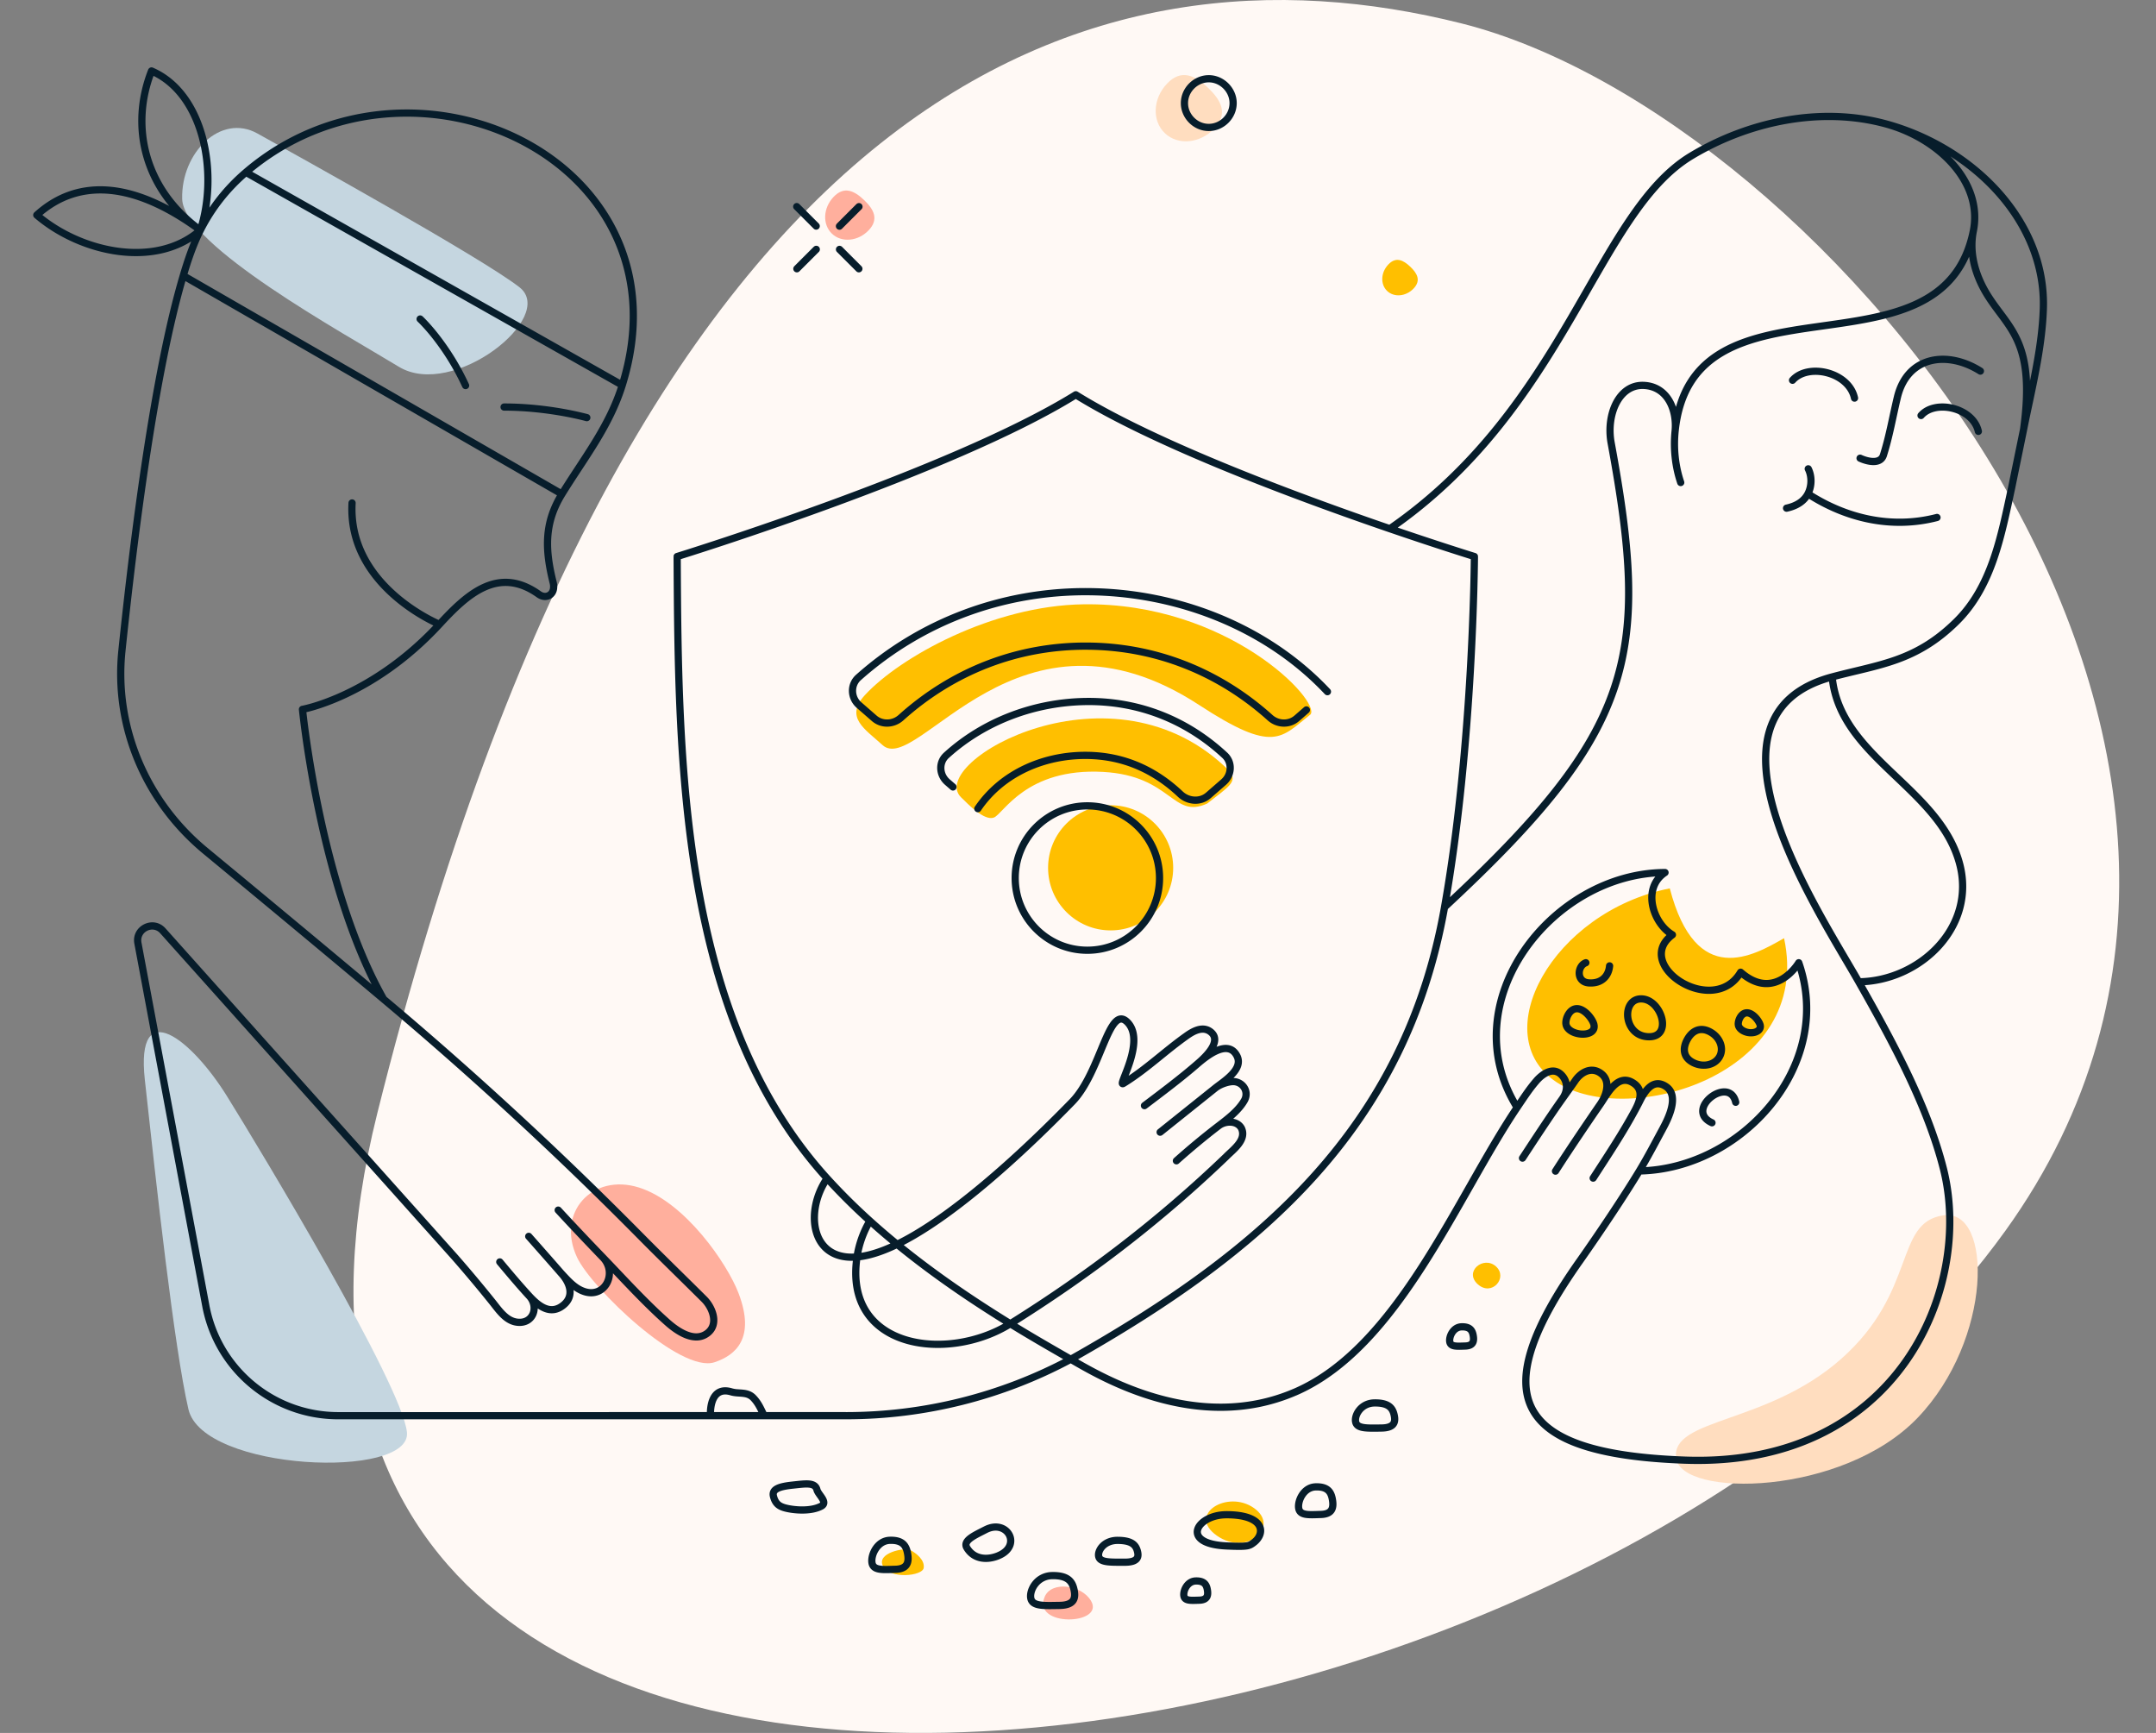
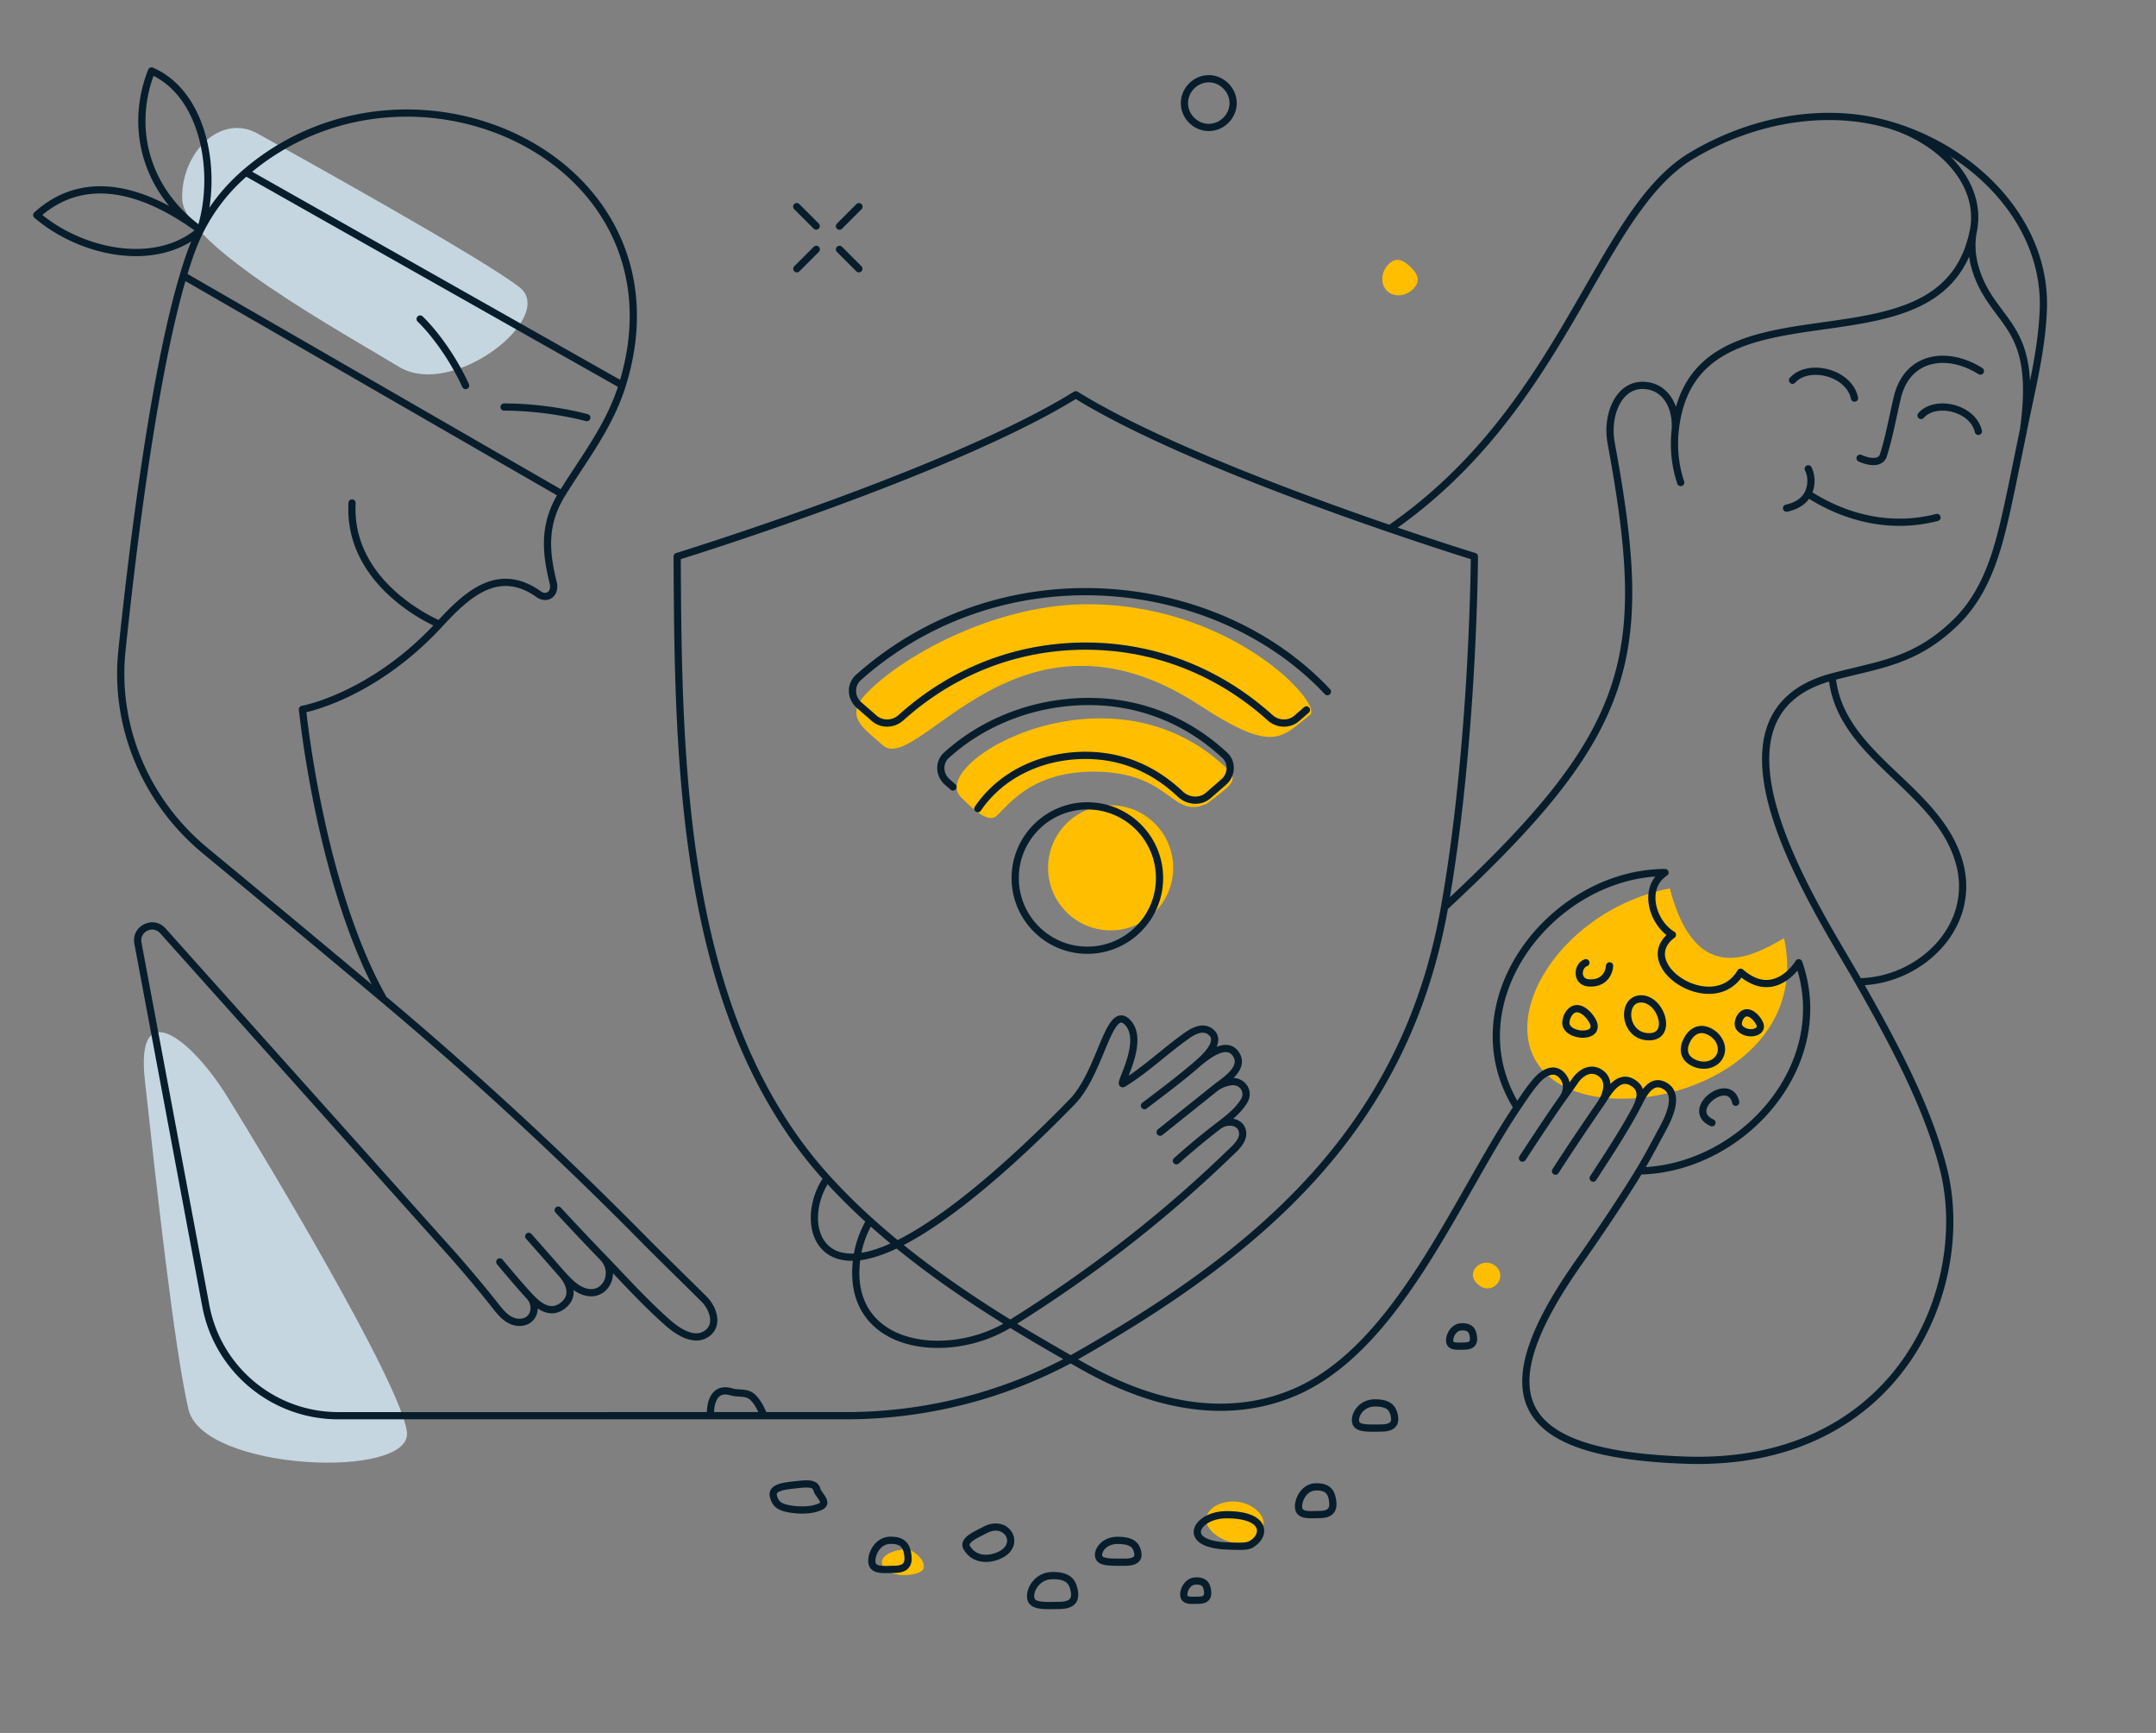
<svg xmlns="http://www.w3.org/2000/svg" width="448" height="360" fill="none">
  <rect width="100%" height="100%" fill="#808080" stroke="none" />
-   <path d="M416.699 255.689C489.038 155.266 379.362 23.867 303.67 4.859c-75.691-19.008-171.226 10.1-225.274 226.428-46.572 186.41 248.876 148.545 338.303 24.402z" fill="#FFF9F5" />
-   <path d="M217.084 331.697c1.399-3.299 7.653-2.519 9.634.89 2.91 5.009-12.345 5.505-9.634-.89zM119.9 261.19c-4.376-9.369 3.231-17.506 12.846-14.503 9.616 3.003 18.4 15.877 20.718 21.962 3.589 9.417-.661 12.894-4.971 14.339-7.095 2.379-25.591-15.371-28.593-21.798zm60.6-213.35c2.198-2.308 1.054-4.373-.957-6.29-2.012-1.915-4.13-2.958-6.328-.65-2.199 2.308-2.35 5.733-.338 7.649 2.012 1.916 5.425 1.599 7.623-.71z" fill="#FFAF9D" />
  <path d="M272.305 148.425c-6.149 4.817-7.514 8.238-23.088-1.941-37.655-24.611-58.598 14.904-65.834 8.294-3.662-3.345-7.941-5.747-3.643-10.401 7.255-7.857 26.471-18.567 45.387-18.839 30.123-.433 49.445 20.199 47.178 22.887z" fill="#FFBF00" />
-   <path d="M255.495 160.204c-24.184-24.241-63.149-1.78-55.793 5.431 1.578 1.547 4.823 4.913 6.798 4.209 1.976-.703 6.645-10.384 22.746-9.487 14.299.797 14.374 9.907 21.615 6.558 4.454-3.49 6.366-4.492 4.634-6.711z" fill="#FFBF00" />
+   <path d="M255.495 160.204c-24.184-24.241-63.149-1.78-55.793 5.431 1.578 1.547 4.823 4.913 6.798 4.209 1.976-.703 6.645-10.384 22.746-9.487 14.299.797 14.374 9.907 21.615 6.558 4.454-3.49 6.366-4.492 4.634-6.711" fill="#FFBF00" />
  <path d="M243.779 180.283c0 7.178-5.819 12.997-12.997 12.997-7.179 0-12.998-5.819-12.998-12.997 0-7.179 5.819-12.998 12.998-12.998 7.178 0 12.997 5.819 12.997 12.998zm126.935 14.618c-6.36 3.626-18.265 10.611-23.749-10.349-24.407 4.867-38.354 30.566-23.504 40.274 14.849 9.709 53.357-1.575 47.253-29.925zM191.937 325.729c.248-1.656-1.52-3.045-2.727-3.696-1.208-.651-7.224.582-5.712 3.342 1.512 2.76 8.192 2.01 8.439.354zM293.734 59.938c1.584-1.663.76-3.15-.689-4.53-1.449-1.38-2.975-2.131-4.558-.469-1.584 1.663-1.693 4.129-.244 5.51 1.45 1.38 3.908 1.15 5.491-.511zm-33.17 253.341c5.506 3.875-1.44 10.146-7.717 5.728-6.276-4.418 2.211-9.604 7.717-5.728zm50.288-50.19c2.567 2.319-.861 6.339-3.787 3.696-2.927-2.642 1.22-6.014 3.787-3.696z" fill="#FFBF00" />
  <path d="M37.855 41.329c.238 9.65 33.709 27.97 44.996 34.848 11.287 6.88 32.95-10.369 25.082-16.51-7.869-6.142-46.846-27.716-54.45-31.942-7.605-4.226-15.867 3.953-15.628 13.604zm-7.76 182.985c2.368 21.652 6.08 55.571 9.059 68.449 2.978 12.878 46.518 14.655 45.404 4.736-1.114-9.919-30.201-58.22-37.429-69.834-7.227-11.615-18.989-21.229-17.034-3.351z" fill="#C5D6E0" />
-   <path d="M252.314 26.714c2.961-3.108 1.42-5.889-1.289-8.47-2.709-2.58-5.561-3.983-8.522-.875-2.96 3.108-3.164 7.72-.454 10.3 2.709 2.58 7.305 2.153 10.265-.955zm146.135 267.84c15.595-16.251 15.684-43.557 5.384-42.082-10.299 1.474-5.384 15.811-21.292 29.858-15.423 13.618-35.312 12.226-34.262 20.546 1.05 8.32 34.574 7.929 50.17-8.322z" fill="#FFDDBF" />
  <path d="M140.707 115.61l-.221-.716a.751.751 0 00-.529.72l.75-.004zm82.833-33.601l.396-.637a.75.75 0 00-.792 0l.396.637zm82.832 33.601l.75.004a.751.751 0 00-.529-.72l-.221.716zm-83.527 167.43a.75.75 0 00-.708-1.323l.708 1.323zm52.432-138.848a.75.75 0 101.093-1.027l-1.093 1.027zm-3.324 3.855a.75.75 0 10-.986-1.131l.986 1.131zm-69.384 19.519a.75.75 0 001.242.842l-1.242-.842zm-5.04-3.518a.75.75 0 10.986-1.131l-.986 1.131zm-85.551-40.577l-.436.61.436-.61zm2.959-2.465l.728-.181-.728.181zm-52.086 26.356l-.132-.738a.75.75 0 00-.615.812l.747-.074zm11.057-42.867a.751.751 0 00-1.498-.085l1.498.085zm47.825-17.015a.75.75 0 00.407-1.444l-.407 1.444zm-16.984-3.67a.75.75 0 000 1.5v-1.5zm-8.687-3.412a.75.75 0 101.361-.63l-1.361.63zm-8.265-14.69a.75.75 0 00-1.017 1.102l1.017-1.103zm-46.164-17.89l.67.338-.67-.338zM31.485 14.744l.297-.688a.75.75 0 00-.995.413l.698.275zm-23.84 29.93l-.504-.556a.75.75 0 00.015 1.125l.489-.569zM110.42 256.333a.75.75 0 00-1.123.994l1.123-.994zm6.192 8.173l-.567.491.016.018.551-.509zm4.73 3.78l-.245.709.245-.709zm-4.809-17.412a.75.75 0 00-1.104 1.015l1.104-1.015zm.531 20.252l-.472-.582h-.001l.473.582zm-12.635-9.455a.75.75 0 10-1.151.962l1.151-.962zm5.554 7.573l.552-.508-.552.508zm-2.514 5.433l.087-.745h-.002l-.085.745zm-5.212-4.27l.584-.471-.584.471zm-7.797-9.297l.563-.495-.004-.005-.56.5zM351.435 32.39l.387.642-.387-.643zm40.431-6.656l-.197.723.197-.723zm-43.335 74.745a.75.75 0 101.421-.481l-1.421.481zm-59.724 9.357l-.243.709.243-.709zm135.784-45.695l.749.025-.749-.025zm-6.586 37.173l.733.159.002-.01-.735-.149zm-11.42 27.76l.528.533-.528-.533zm-25.877 11.55l-.194-.725.194.725zm26.421 38.575l.722-.201v-.001l-.722.202zm-20.906 24.758l-.652.371.652-.371zM410.041 48l-.735-.149.735.149zm3.063 13.499l-.634.401.634-.401zm7.382 27.702l.735.149v-.003l-.735-.146zm-72.414.412l.746.075-.746-.075zm-13.288 2.398l-.738.135.738-.135zm-34.621 96.448l-.739-.131.739.131zM411.111 77.725a.75.75 0 10.801-1.269l-.801 1.269zm-16.85 4.808l-.729-.175.729.175zm-2.899 12.022l.714.228v-.002l-.714-.227zm-4.527-.043a.75.75 0 10-.621 1.365l.621-1.365zm11.79-8.7a.75.75 0 101.129.987l-1.129-.987zm11.729 3.952a.75.75 0 101.46-.342l-1.46.342zm-33.946 7.287a.75.75 0 00-1.339.676l1.339-.676zm-5.331 7.783a.75.75 0 10.318 1.466l-.318-1.466zm4.596-2.257l-.667-.343.667.343zm27.009 5.648a.75.75 0 00-.377-1.452l.377 1.452zm-30.768-29.728a.75.75 0 001.121.997l-1.121-.997zm12.704 4.344a.75.75 0 101.464-.323l-1.464.323zM240.577 234.633a.751.751 0 00.937 1.172l-.937-1.172zm16.402-15.364l-.659.357.003.006.656-.363zm-8.15 1.725l-.487-.571-.007.006.494.565zm4.416 12.865l-.455-.596.455.596zm5.378-5.342l.656.363.011-.02-.667-.343zm-2.501-3.825l.019.75.01-.001-.029-.749zm-3.657 1.393l-.469-.586.469.586zm-5.943-10.877l.433.612.003-.002-.436-.61zm4.766-1.038l.402-.633-.014-.008-.388.641zm-13.928 14.918a.75.75 0 10.904 1.197l-.904-1.197zm20.573 5.248l.673-.332a.708.708 0 00-.026-.047l-.647.379zm-3.127 5.934l.519.541.015-.015-.534-.526zm-10.856.314a.75.75 0 10.998 1.12l-.998-1.12zm-10.508-15.516l.392.639-.392-.639zm.849-12.687l.537-.523-.537.523zm-11.512 16.53l.537.523-.537-.523zm-50.915 15.887l.555-.504-.555.504zm178.174 58.531l-.027.749.027-.749zM328.17 262.08l.613.432-.613-.432zm75.638-19.356l.726-.186-.726.186zm-57.824-61.463l.414.626a.752.752 0 00-.418-1.376l.004.75zm1.533 12.932l.447.603a.75.75 0 00-.063-1.247l-.384.644zm14.171 7.777l.494-.565a.752.752 0 00-1.14.185l.646.38zm12.08-1.973l.708-.247a.75.75 0 00-1.352-.136l.644.383zm-33.125 43.255l-.642-.388.642.388zm-25.395-13.188l.622.419-.622-.419zm40.006-15.746l.342-.667-.342.667zm2.075 5.158l.661.354-.661-.354zm-5.516 1.258l-.343.667.343-.667zm-1.24-4.728l-.661-.355.661.355zm-25.17-3.216l-.738.132.738-.132zm2.317-3.245l.017-.75-.017.75zm3.501 3.377l-.738.132.738-.132zm10.09-5.397l-.064.747.064-.747zm.905 7.831l.064-.747-.064.747zm17.719 13.788a.75.75 0 101.461-.339l-1.461.339zm-4.53 4.771a.75.75 0 10.627-1.362l-.627 1.362zm5.813-20.97l-.739.132.739-.132zm1.813-2.539l-.017.75.017-.75zm2.738 2.642l.739-.132-.739.132zm-1.998 1.499l.016-.75-.016.75zm-28.564-13.832a.75.75 0 00-1.494-.134l1.494.134zm-5.075 3.474l-.055.748.055-.748zm-.341-3.486a.75.75 0 00-.506-1.412l.506 1.412zm9.338 24.126l-.369.653h.001l.368-.653zm-16.542 18.059a.75.75 0 101.263.81l-1.263-.81zm9.956-13.538l-.617-.426.617.426zm-.274-6.614l.366-.654-.366.654zm-4.926 1.715l.616.428-.616-.428zm-11.604 15.719a.75.75 0 101.254.823l-1.254-.823zm29.761-5.666l.659.357-.659-.357zm.708-8.762l-.423.619.001.001.422-.62zm-5.326 2.716l-.664-.348-.006.012.67.336zm-10.463 15.876a.75.75 0 001.26.814l-1.26-.814zm-5.639-20.662l.596-.455-.596.455zm-5.561.907l.568.489-.568-.489zm-50.173 64.634l-.296-.689.296.689zm-84.138 30.772l-.023-.749.023.749zm1.174 6.024l-.023-.75.023.75zm62.37 2.426l-.023-.75.023.75zm.772 3.989l-.023-.75.023.75zm54.474-56.785l-.023-.75.023.75zm.773 3.989l-.023-.75.023.75zm-31.092 29.259l-.023-.75.023.75zm1.109 5.729l-.023-.75.023.75zm-55.838 12.702l-.011-.75.011.75zm1.514 6.194l-.011-.75.011.75zm65.482-42.065l-.006-.75.006.75zm1.371 5.216l-.006-.75.006.75zm-54.773 23.336l.002-.75-.002.75zm1.431 4.539l.002-.75-.002.75zm-63.921-15.062l.726-.185-.726.185zm-6.478 3.816l.184-.727-.184.727zm1.506-4.781l.079.746-.079-.746zm5.846 4.394l.349.664-.349-.664zm-23.73-18.756a.752.752 0 001.497-.107l-1.497.107zm5.052-5.007l-.212.719.212-.719zm6.22 5.345a.75.75 0 101.28-.783l-1.28.783zm49.276 28.702l.285.694-.285-.694zm-6.534-1.64l.64-.392-.64.392zm3.859-3.753l-.347-.664.347.664zm50.071-3.125v.75-.75zm5.597 5.847l.436.61-.436-.61zm-5.597.635l-.033.75.033-.75zM177.946 56.374a.75.75 0 001.061-1.06l-1.061 1.06zm-2.97-5.092a.75.75 0 00-1.061 1.061l1.061-1.06zm-5.899-3.777a.75.75 0 001.061-1.06l-1.061 1.06zm-2.971-5.092a.75.75 0 10-1.06 1.06l1.06-1.06zm-1.06 12.9a.75.75 0 001.06 1.061l-1.06-1.06zm5.092-2.97a.75.75 0 10-1.061-1.06l1.061 1.06zm3.777-5.898a.75.75 0 101.061 1.06l-1.061-1.06zm5.092-2.971a.75.75 0 10-1.061-1.06l1.061 1.06zm72.145-17.001l.004-.75h-.004v.75zm-5.035-5.058l.75.003v-.003h-.75zM51.094 35.797l-.488-.57.487.57zm78.205 44.216l.716.224-.716-.224zm9.433 194.752l-.497.562.497-.562zm7.601-4.856l.529-.532-.529.532zm.765 6.961l.474.581-.474-.581zm-13.96-20.04l-.534.527.534-.527zm92.808-99.907l-.01.75.01-.75zm0-11.196l.005.75-.005-.75zm0-11.5l.005-.75-.005.75zm0-11.315l-.004.75.004-.75zm25.206-106.555l-.003-.75.003.75zm5.081 5.058h-.75.75zm85.312 58.647l.032-.75-.032.75zm-163.156 60.664l.498.56-.498-.56zm.115 5.748l-.493.565.493-.565zm8.709 2.618l.502.557-.502-.557zm82.254.127l-.493-.565.493.565zm-72.82 7.693l.505.555-.505-.555zm.199 5.546l-.493.565.493-.565zm57.633-5.572l.51-.55-.51.55zm-.211 5.576l-.492-.565.492.565zm-225.61 33.459l-.738.138.738-.138zm216.6-30.953l-.515.545.515-.545zm5.819.273l-.493-.566.493.566zm-28.586 117.138l.354.661.014-.008-.368-.653zM140.707 115.61l.222.717.002-.001a.03.03 0 00.008-.002l.032-.01.124-.038.484-.152a654.748 654.748 0 008.69-2.804 756.573 756.573 0 0022.469-7.811c17.492-6.401 38.267-14.824 51.198-22.863l-.792-1.274c-12.785 7.948-33.426 16.326-50.921 22.728a755.458 755.458 0 01-29.238 10.008c-.805.256-1.43.452-1.854.585l-.481.15-.123.038-.03.01-.008.002-.002.001.22.716zm99.484 66.795c0 7.868-6.378 14.245-14.245 14.245v1.5c8.696 0 15.745-7.049 15.745-15.745h-1.5zm-14.245 14.245c-7.867 0-14.245-6.377-14.245-14.245h-1.5c0 8.696 7.049 15.745 15.745 15.745v-1.5zm-14.245-14.245c0-7.867 6.378-14.245 14.245-14.245v-1.5c-8.696 0-15.745 7.05-15.745 15.745h1.5zm14.245-14.245c7.867 0 14.245 6.378 14.245 14.245h1.5c0-8.695-7.049-15.745-15.745-15.745v1.5zm-114.404-44.079c1.006.719 2.253.772 3.171.109.932-.672 1.312-1.918.952-3.365l-1.456.362c.253 1.018-.064 1.564-.374 1.787-.323.234-.862.286-1.421-.113l-.872 1.22zm-31.177 83.113c-6.558-11.579-10.754-26.539-13.311-38.646a236.995 236.995 0 01-2.687-15.171 190.281 190.281 0 01-.59-4.474 116.448 116.448 0 01-.17-1.511l-.008-.078-.001-.019v-.005l-.001-.001-.746.073-.747.075v.001l.001.006.002.021.008.081.034.317c.03.278.076.687.139 1.217.126 1.058.32 2.594.594 4.51a238.58 238.58 0 002.704 15.268c2.567 12.153 6.801 27.293 13.474 39.075l1.305-.739zm10.95-77.504c.282-.695.283-.694.283-.694l-.002-.001a.032.032 0 00-.008-.003l-.037-.016-.15-.065a18.346 18.346 0 01-.586-.268 33.474 33.474 0 01-2.107-1.097c-1.746-.985-4.062-2.476-6.343-4.496-4.567-4.046-8.931-10.151-8.457-18.555l-1.498-.085c-.51 9.035 4.204 15.549 8.96 19.762 2.381 2.109 4.79 3.658 6.6 4.68.907.512 1.667.893 2.203 1.147.267.127.48.222.626.286l.169.073.045.019.013.005.004.002c.001 0 .001.001.284-.694zm30.622-42.932l.203-.722h-.002l-.005-.002a68.3 68.3 0 00-5.141-1.114c-3.153-.555-7.495-1.11-12.243-1.11v1.5c4.637 0 8.888.543 11.983 1.087 1.547.273 2.801.544 3.668.748a45.101 45.101 0 011.251.313l.063.017.016.004.003.001h.001l.203-.722zm-24.514-6.99a52.368 52.368 0 00-6.36-10.397 41.69 41.69 0 00-2.329-2.717 26.23 26.23 0 00-.93-.941l-.005-.004v-.001h-.001l-.51.55-.508.551.002.002.01.009.04.039.167.162c.148.146.367.367.642.66a40.175 40.175 0 012.244 2.619 50.863 50.863 0 016.177 10.098l1.361-.63zM42.347 48.05c1.94-5.967 2.153-13.195.48-19.55-1.67-6.348-5.263-11.947-11.045-14.444l-.595 1.377c5.21 2.25 8.587 7.362 10.19 13.45 1.6 6.08 1.392 13.015-.457 18.703l1.427.464zm-11.56-33.58c-4.672 11.862-1.466 25.35 10.406 33.956l.88-1.215c-11.308-8.196-14.316-20.954-9.89-32.192l-1.396-.55zM7.157 45.242c4.687 4.024 11.021 6.889 17.37 7.721 6.349.832 12.796-.363 17.601-4.582l-.99-1.127c-4.389 3.854-10.358 5.016-16.416 4.222-6.06-.794-12.122-3.538-16.589-7.372l-.977 1.138zm34.921 1.971c-6.727-4.955-13.13-7.829-19.033-8.41-5.932-.584-11.306 1.155-15.904 5.314l1.007 1.112c4.286-3.877 9.242-5.475 14.75-4.933 5.539.545 11.688 3.261 18.29 8.125l.89-1.208zm67.22 210.113c1.607 1.814 5.165 5.843 6.748 7.67l1.134-.982a1282.81 1282.81 0 00-6.759-7.682l-1.123.994zm6.764 7.688c1.455 1.575 2.919 3.249 5.036 3.98l.49-1.417c-1.689-.584-2.891-1.922-4.424-3.581l-1.102 1.018zm5.036 3.98c2.566.886 4.702-.258 5.687-2.117.968-1.829.82-4.331-.978-6.187l-1.078 1.043c1.326 1.369 1.408 3.161.73 4.442-.662 1.25-2.05 2.03-3.871 1.401l-.49 1.418zm-5.036-3.98c.82.887 1.433 1.926 1.595 2.904.152.92-.082 1.827-1.064 2.625l.945 1.164c1.419-1.152 1.835-2.606 1.599-4.034-.227-1.371-1.041-2.668-1.973-3.677l-1.102 1.018zm-6.63 4.737c.838.911.979 2.06.63 2.906-.331.805-1.145 1.433-2.505 1.274l-.174 1.49c1.998.233 3.467-.739 4.066-2.192.582-1.411.301-3.175-.913-4.494l-1.104 1.016zm-1.877 4.18c-.949-.108-1.767-.63-2.546-1.397-.797-.784-1.451-1.711-2.167-2.599l-1.168.941c.636.79 1.404 1.863 2.283 2.728.896.881 2.009 1.656 3.428 1.817l.17-1.49zm-4.713-3.996a285.162 285.162 0 00-7.818-9.321l-1.126.99a285.476 285.476 0 017.776 9.272l1.168-.941zm-32.558 24.91h105.494v-1.5H70.284v1.5zM351.822 33.032c11.736-7.064 26.543-10.2 39.847-6.574l.395-1.448c-13.775-3.754-29.003-.494-41.015 6.737l.773 1.285zm-62.589 77.421c18.486-12.764 29.281-29.279 37.9-44.013 4.321-7.386 8.068-14.277 11.98-20.088 3.907-5.805 7.919-10.438 12.709-13.32l-.773-1.285c-5.07 3.05-9.23 7.898-13.181 13.767-3.946 5.864-7.744 12.843-12.029 20.169-8.593 14.689-19.253 30.965-37.458 43.535l.852 1.235zm102.436-83.996c17.96 4.893 32.759 19.961 32.172 37.659l1.499.05c.618-18.614-14.886-34.146-33.276-39.156l-.395 1.447zm-11.708 114.238c.824 8.639 6.55 14.536 12.395 20.121 5.914 5.652 11.931 10.98 14.05 18.584l1.445-.403c-2.254-8.087-8.653-13.718-14.459-19.266-5.876-5.615-11.173-11.16-11.938-19.178l-1.493.142zm29.345-92.844c-1.084 5.366.872 10.435 3.164 14.05l1.267-.804c-2.185-3.444-3.938-8.112-2.961-12.949l-1.47-.297zm-15.774 34.507c-.986 4.102-1.641 8.05-2.885 11.97l1.429.453c1.264-3.98 1.963-8.113 2.915-12.072l-1.459-.35zm-2.885 11.968c-.104.325-.273.502-.472.612-.219.122-.526.19-.921.187-.8-.007-1.74-.304-2.419-.613l-.621 1.365c.774.353 1.932.739 3.027.748.553.004 1.142-.086 1.663-.376.541-.3.955-.787 1.172-1.466l-1.429-.457zm9.107-7.527c1.21-1.384 3.552-1.823 5.866-1.238 2.296.581 4.24 2.094 4.734 4.203l1.46-.342c-.664-2.84-3.2-4.65-5.827-5.315-2.61-.66-5.636-.269-7.362 1.705l1.129.987zm-24.489 16.407c8.04 5.21 17.725 7.533 27.417 5.019l-.377-1.452c-9.214 2.39-18.471.199-26.224-4.826l-.816 1.259zm-2.23-23.712c1.36-1.53 3.939-1.986 6.453-1.325 2.498.656 4.613 2.333 5.13 4.672l1.464-.323c-.678-3.072-3.381-5.057-6.213-5.8-2.815-.74-6.077-.333-7.955 1.78l1.121.996zM257.639 218.91c-.567-1.046-1.38-1.629-2.338-1.796-.912-.159-1.857.076-2.704.436-1.693.72-3.341 2.094-4.255 2.872l.973 1.142c.93-.792 2.417-2.015 3.869-2.633.724-.309 1.354-.427 1.859-.339.458.079.904.344 1.277 1.033l1.319-.715zm-3.939 15.544c1.842-1.403 4.308-3.269 5.579-5.575l-1.313-.725c-1.089 1.976-3.267 3.653-5.175 5.107l.909 1.193zm5.59-5.595c1.264-2.463-.698-5.015-3.197-4.918l.058 1.499c1.48-.057 2.487 1.403 1.804 2.734l1.335.685zm-3.187-4.918c-.905.023-2.747.469-4.107 1.557l.937 1.171c1.064-.851 2.575-1.212 3.208-1.228l-.038-1.5zm-9.145-8.124c.668-.477 1.386-.918 2.092-1.138.689-.215 1.3-.201 1.849.132l.777-1.283c-1.028-.623-2.115-.579-3.072-.281-.941.293-1.817.849-2.518 1.349l.872 1.221zm3.927-1.015c.562.357.73.72.759 1.049.033.379-.105.863-.439 1.44-.671 1.154-1.92 2.329-2.863 3.131l.973 1.142c.949-.808 2.377-2.125 3.187-3.52.405-.698.708-1.503.636-2.324-.077-.871-.562-1.621-1.448-2.184l-.805 1.266zm-2.55 5.626c-3.313 2.891-7.386 5.947-10.975 8.659l.904 1.197c3.574-2.701 7.696-5.792 11.058-8.726l-.987-1.13zm8.926 14.239c.419.848.184 1.647-.49 2.541-.338.447-.761.88-1.208 1.308-.426.407-.918.847-1.291 1.226l1.068 1.053c.358-.363.773-.73 1.259-1.194.464-.444.957-.944 1.369-1.49.825-1.092 1.423-2.518.638-4.108l-1.345.664zm-12.313 7.036c2.806-2.5 5.839-5.023 8.753-7.25l-.911-1.191a155.808 155.808 0 00-8.84 7.321l.998 1.12zm-11.899-17.275c-.016.01.018-.015.089-.033a.663.663 0 01.504.081c.232.14.296.355.312.437.009.045.01.079.01.096l-.001.019v.005l-.001.001.001-.001v-.004a.106.106 0 00.003-.014l.011-.049c.011-.042.026-.096.048-.164.043-.135.104-.304.182-.509.304-.804.839-2.084 1.288-3.501.451-1.42.841-3.048.853-4.605.012-1.56-.357-3.135-1.52-4.33l-1.075 1.046c.789.811 1.106 1.938 1.095 3.273-.01 1.337-.35 2.799-.782 4.162-.434 1.365-.935 2.56-1.262 3.424-.148.39-.295.799-.331 1.092-.009.08-.019.207.009.346a.832.832 0 00.381.558.843.843 0 00.651.089c.134-.035.245-.095.32-.141l-.785-1.278zm1.779-12.571c-.563-.579-1.21-.956-1.94-.922-.718.035-1.296.458-1.75.962-.89.989-1.687 2.729-2.491 4.627-.827 1.954-1.696 4.166-2.742 6.294-1.044 2.127-2.234 4.103-3.663 5.568l1.074 1.047c1.593-1.632 2.865-3.773 3.936-5.954 1.07-2.178 1.969-4.464 2.776-6.37.831-1.96 1.536-3.442 2.225-4.208.336-.374.568-.461.706-.467.126-.006.382.046.794.469l1.075-1.046zm-12.586 16.529c-3.567 3.658-11.24 11.383-19.749 18.341-4.256 3.48-8.705 6.755-12.944 9.233-4.254 2.486-8.225 4.126-11.537 4.414l.13 1.495c3.646-.318 7.848-2.092 12.164-4.614 4.332-2.532 8.848-5.86 13.136-9.366 8.577-7.014 16.297-14.788 19.874-18.456l-1.074-1.047zm-43.423 32.847c.38-2.541 1.325-5.136 2.581-7.211l-1.283-.777c-1.36 2.248-2.373 5.031-2.782 7.766l1.484.222zm171.247 41.345c-8.895-.325-15.869-1.323-21.026-3.043-5.16-1.721-8.409-4.134-10.012-7.227-1.6-3.088-1.646-7.024-.022-11.989 1.625-4.967 4.893-10.873 9.777-17.808l-1.226-.864c-4.921 6.986-8.285 13.033-9.976 18.205-1.693 5.175-1.74 9.566.116 13.146 1.852 3.576 5.516 6.174 10.868 7.96 5.354 1.786 12.49 2.791 21.446 3.119l.055-1.499zm53.015-59.67c3.097 12.14.81 27.472-7.734 39.557-8.519 12.052-23.292 20.918-45.281 20.113l-.055 1.499c22.473.823 37.736-8.263 46.561-20.746 8.801-12.448 11.167-28.233 7.962-40.794l-1.453.371zm-57.512-62.273c-2.723 1.803-3.43 4.756-2.925 7.494.501 2.712 2.202 5.345 4.489 6.708l.768-1.289c-1.875-1.117-3.351-3.354-3.781-5.691-.427-2.31.181-4.583 2.278-5.971l-.829-1.251zm1.501 12.955c-1.144.85-1.904 1.817-2.296 2.862-.393 1.048-.396 2.122-.112 3.144.561 2.017 2.232 3.828 4.276 5.069 2.055 1.248 4.599 1.99 7.04 1.763 2.47-.23 4.813-1.455 6.357-4.079l-1.293-.76c-1.279 2.173-3.171 3.156-5.203 3.345-2.062.192-4.288-.437-6.122-1.551-1.846-1.121-3.186-2.662-3.61-4.189-.209-.75-.198-1.496.072-2.215.271-.723.824-1.471 1.785-2.184l-.894-1.205zm14.125 8.944c1.89 1.651 3.69 2.396 5.353 2.52 1.66.123 3.099-.38 4.258-1.078 1.155-.694 2.052-1.592 2.656-2.305a11.964 11.964 0 00.881-1.179l.05-.079.013-.022.005-.007.001-.003.001-.001-.645-.384-.644-.384c.001 0 .001 0 0 0l-.001.002-.007.012a8.266 8.266 0 01-.188.284c-.137.197-.342.475-.61.791-.54.637-1.317 1.408-2.285 1.99-.963.58-2.096.962-3.374.867-1.275-.095-2.779-.67-4.477-2.154l-.987 1.13zm-6.284 12.45c1.829.94 2.457 2.831 1.757 4.136l1.322.709c1.201-2.238-.031-4.965-2.394-6.179l-.685 1.334zm1.757 4.136c-.707 1.319-2.679 1.887-4.512.946l-.686 1.334c2.36 1.212 5.327.653 6.52-1.571l-1.322-.709zm-4.512.946c-.881-.453-1.256-1.019-1.37-1.585-.121-.599.024-1.33.448-2.122l-1.322-.709c-.525.98-.809 2.074-.596 3.128.219 1.085.939 1.997 2.154 2.622l.686-1.334zm-.922-3.707c.424-.79.96-1.328 1.543-1.576.555-.236 1.254-.251 2.134.201l.685-1.334c-1.216-.625-2.382-.682-3.405-.248-.996.423-1.752 1.267-2.279 2.248l1.322.709zm-25.093-3.702c-.058-.323.051-.962.39-1.532.334-.563.753-.841 1.173-.831l.033-1.5c-1.187-.027-2.024.771-2.496 1.566-.468.788-.714 1.79-.576 2.561l1.476-.264zm1.563-2.363c.491.011 1.136.392 1.745 1.051.603.652.972 1.36 1.034 1.708l1.477-.264c-.134-.747-.713-1.709-1.409-2.463-.691-.746-1.698-1.507-2.814-1.532l-.033 1.5zm13.543-2.023c.782.067 1.529.503 2.146 1.191a5.36 5.36 0 011.229 2.435c.177.87.062 1.591-.264 2.045-.296.411-.887.768-2.078.666l-.128 1.494c1.554.134 2.735-.326 3.424-1.285.658-.915.741-2.116.516-3.219a6.856 6.856 0 00-1.582-3.137c-.795-.887-1.871-1.576-3.135-1.685l-.128 1.495zm1.033 6.337c-2.057-.177-3.183-1.84-3.31-3.529-.063-.841.135-1.597.514-2.1.356-.472.912-.781 1.763-.708l.128-1.495c-1.351-.116-2.413.405-3.088 1.299-.65.862-.896 2.006-.813 3.117.167 2.213 1.696 4.654 4.678 4.91l.128-1.494zm19.676-1.796c-.037-.204.034-.664.284-1.086.247-.416.529-.577.774-.571l.034-1.5c-1.013-.022-1.714.658-2.098 1.305-.38.64-.587 1.464-.471 2.116l1.477-.264zm1.058-1.657c.316.007.781.264 1.249.77.462.499.727 1.025.768 1.254l1.477-.264c-.112-.628-.588-1.408-1.143-2.009-.549-.593-1.377-1.229-2.317-1.251l-.034 1.5zm2.017 2.024c.018.098-.002.214-.182.349-.198.148-.559.28-1.062.268l-.033 1.5c.754.017 1.469-.173 1.995-.568.543-.407.894-1.054.759-1.813l-1.477.264zm-1.244.617a2.619 2.619 0 01-1.308-.376c-.357-.224-.497-.461-.523-.608l-1.477.264c.127.709.636 1.259 1.202 1.615a4.125 4.125 0 002.073.605l.033-1.5zm-30.074-13.216c-.081.907-.43 1.651-.987 2.146-.549.488-1.373.8-2.538.714l-.111 1.496c1.501.111 2.746-.288 3.646-1.09.894-.795 1.375-1.92 1.484-3.132l-1.494-.134zm-3.525 2.86c-.502-.037-.799-.213-.976-.406-.185-.201-.294-.481-.309-.806-.031-.695.36-1.337.888-1.526l-.506-1.412c-1.29.462-1.934 1.817-1.88 3.006.027.617.241 1.251.702 1.752.468.51 1.139.826 1.97.888l.111-1.496zm2.447 18.641c-1.203-.673-2.422-.603-3.462-.148-1.015.444-1.863 1.25-2.446 2.089l1.232.856c.466-.671 1.113-1.264 1.815-1.571.677-.296 1.396-.327 2.129.083l.732-1.309zm13.524 12.779c.54-.996 1.474-2.781 1.897-4.588.414-1.771.404-3.906-1.426-5.151l-.844 1.24c1.014.69 1.19 1.941.809 3.569-.372 1.591-1.215 3.22-1.754 4.215l1.318.715zm.471-9.739c-.741-.505-1.478-.749-2.202-.732-.724.017-1.354.291-1.885.68-1.028.752-1.785 2.009-2.325 3.04l1.329.696c.534-1.02 1.158-1.996 1.882-2.526.346-.253.686-.382 1.033-.39.347-.008.782.102 1.323.471l.845-1.239zm-21.254-1.905c-.536-.702-1.16-1.149-1.849-1.346-.685-.195-1.361-.123-1.97.083-1.187.401-2.226 1.344-2.907 2.136l1.137.978c.611-.71 1.437-1.418 2.251-1.693.392-.133.75-.155 1.077-.061.323.092.691.318 1.069.813l1.192-.91zm-.121 5.477c1.304-1.83 1.315-3.913.121-5.477l-1.192.91c.746.978.82 2.334-.15 3.696l1.221.871zm-56.505 59.83c-20.192 8.674-39.997-3.429-45.887-6.796l-.745 1.302c5.773 3.3 26.247 15.884 47.224 6.872l-.592-1.378zm-86.816 36.022c-.101-.569.089-1.53.641-2.373.537-.82 1.336-1.407 2.356-1.438l-.046-1.499c-1.639.049-2.839 1.008-3.564 2.114-.71 1.083-1.047 2.428-.864 3.459l1.477-.263zm2.997-3.811c1.221-.037 1.85.228 2.206.547.365.328.579.832.71 1.572l1.477-.263c-.153-.86-.449-1.765-1.186-2.426-.747-.67-1.815-.973-3.253-.929l.046 1.499zm2.916 2.119c.14.784.129 1.357-.07 1.726-.153.284-.533.643-1.718.679l.045 1.499c1.475-.044 2.489-.528 2.994-1.467.46-.854.371-1.883.226-2.7l-1.477.263zm-1.788 2.405c-1.384.042-2.428.102-3.187-.025-.365-.061-.579-.155-.705-.253-.104-.081-.191-.198-.233-.435l-1.477.263c.1.564.363 1.023.786 1.354.402.314.893.469 1.381.55.948.159 2.206.084 3.48.045l-.045-1.499zm60.683 6.154c-.053-.3.048-.873.386-1.391.324-.495.782-.82 1.347-.837l-.046-1.5c-1.188.037-2.047.737-2.557 1.517-.494.758-.741 1.712-.607 2.472l1.477-.261zm1.733-2.228c.767-.024 1.107.145 1.274.296.178.16.305.426.388.897l1.477-.261c-.104-.59-.312-1.257-.861-1.751-.56-.504-1.339-.711-2.324-.681l.046 1.5zm1.662 1.193c.091.513.067.817-.021.98-.041.078-.185.294-.915.316l.046 1.5c1.023-.032 1.799-.375 2.191-1.107.347-.647.272-1.404.176-1.95l-1.477.261zm-.936 1.296c-.931.029-1.582.066-2.05-.012-.219-.037-.313-.088-.348-.116-.014-.011-.043-.031-.061-.133l-1.477.261c.076.428.278.79.611 1.052.312.245.683.358 1.027.415.657.11 1.523.058 2.344.033l-.046-1.5zm52.788-53.057c-.053-.3.048-.873.386-1.391.323-.496.781-.82 1.346-.838l-.046-1.499c-1.188.037-2.047.736-2.556 1.517-.495.757-.742 1.712-.607 2.472l1.477-.261zm1.732-2.229c.768-.023 1.107.146 1.274.296.178.161.305.427.388.897l1.478-.261c-.104-.589-.313-1.256-.862-1.75-.559-.504-1.338-.711-2.324-.681l.046 1.499zm1.662 1.193c.091.514.067.818-.02.981-.042.078-.185.294-.915.316l.046 1.499c1.023-.031 1.799-.374 2.191-1.106.347-.647.272-1.405.176-1.951l-1.478.261zm-.935 1.297c-.932.029-1.583.066-2.051-.013-.219-.036-.313-.088-.348-.115-.014-.011-.042-.031-.06-.133l-1.477.261c.075.427.277.789.611 1.051.312.245.683.358 1.026.416.657.11 1.523.058 2.345.032l-.046-1.499zm-33.846 34.343c-.094-.531.082-1.437.602-2.234.505-.773 1.251-1.321 2.198-1.35l-.046-1.5c-1.57.049-2.717.972-3.408 2.031-.676 1.035-.998 2.323-.823 3.314l1.477-.261zm2.8-3.584c1.15-.036 1.733.215 2.059.509.336.303.536.772.66 1.474l1.477-.261c-.145-.82-.426-1.691-1.133-2.328-.718-.646-1.741-.936-3.109-.894l.046 1.5zm2.719 1.983c.132.745.119 1.28-.063 1.62-.137.255-.48.592-1.593.626l.046 1.5c1.405-.044 2.382-.509 2.869-1.417.441-.824.356-1.813.218-2.59l-1.477.261zm-1.656 2.246c-1.314.041-2.295.098-3.009-.022-.341-.057-.536-.144-.648-.232-.089-.07-.168-.173-.206-.391l-1.477.261c.095.543.348.989.757 1.31.388.305.86.453 1.326.531.903.152 2.1.08 3.303.043l-.046-1.5zm-59.532 18.047c-.123-.546.076-1.502.735-2.358a3.755 3.755 0 012.992-1.487l-.021-1.5a5.254 5.254 0 00-4.159 2.072c-.848 1.101-1.257 2.503-1.011 3.601l1.464-.328zm3.727-3.845c1.532-.021 2.376.271 2.867.643.478.364.738.893.904 1.631l1.463-.328c-.203-.907-.583-1.831-1.46-2.497-.865-.657-2.093-.972-3.795-.949l.021 1.5zm3.771 2.274c.18.804.167 1.356-.052 1.704-.188.299-.701.695-2.226.716l.021 1.5c1.708-.023 2.879-.471 3.475-1.417.564-.897.434-1.99.245-2.831l-1.463.328zm-2.278 2.42c-1.663.023-2.971.072-3.932-.075-.471-.072-.779-.181-.972-.31a.695.695 0 01-.316-.464l-1.464.328c.136.605.469 1.066.949 1.386.454.301 1.008.456 1.577.543 1.12.171 2.608.114 4.179.092l-.021-1.5zm62.279-37.504c-.097-.4.051-1.156.619-1.854.539-.662 1.405-1.196 2.602-1.207l-.013-1.5c-1.682.015-2.956.782-3.752 1.76-.768.943-1.152 2.168-.914 3.153l1.458-.352zm3.221-3.061c1.362-.012 2.102.237 2.524.541.404.291.625.708.77 1.307l1.458-.352c-.19-.785-.544-1.592-1.352-2.173-.788-.567-1.896-.836-3.413-.823l.013 1.5zm3.294 1.848c.162.673.137 1.08-.02 1.317-.135.203-.553.539-1.916.551l.013 1.5c1.516-.013 2.594-.381 3.153-1.222.535-.807.4-1.785.228-2.498l-1.458.352zm-1.936 1.868c-1.483.014-2.644.049-3.495-.077-.419-.062-.685-.154-.847-.256a.482.482 0 01-.237-.322l-1.458.352c.132.55.453.96.895 1.239.416.262.918.396 1.427.471 1.002.148 2.332.106 3.728.093l-.013-1.5zm-57.97 27.295c-.076-.262.019-.853.571-1.441.517-.55 1.386-1.021 2.63-1.018l.004-1.5c-1.65-.004-2.918.631-3.727 1.491-.773.822-1.193 1.943-.918 2.886l1.44-.418zm3.201-2.459c1.383.004 2.152.23 2.594.508.41.257.62.607.762 1.094l1.44-.419c-.209-.717-.589-1.435-1.405-1.946-.784-.491-1.877-.733-3.387-.737l-.004 1.5zm3.356 1.602c.169.581.124.851.019.988-.114.15-.534.452-1.94.449l-.004 1.5c1.487.004 2.565-.289 3.136-1.039.581-.761.411-1.692.229-2.317l-1.44.419zm-1.921 1.437c-1.484-.004-2.662.015-3.53-.104-.925-.128-1.071-.357-1.106-.476l-1.44.418c.315 1.086 1.399 1.414 2.341 1.544.998.137 2.322.114 3.731.118l.004-1.5zm-70.217-11.223c-.623-.158-1.027-.339-1.317-.596-.279-.247-.522-.626-.698-1.312l-1.453.371c.227.889.593 1.565 1.156 2.064.553.49 1.227.746 1.944.928l.368-1.455zm-2.015-1.908c-.062-.244-.022-.362.017-.431.052-.09.177-.22.469-.359.604-.289 1.599-.471 2.93-.61l-.157-1.492c-1.315.138-2.553.334-3.42.748-.444.212-.863.515-1.123.966-.27.472-.308 1.005-.169 1.549l1.453-.371zm3.416-1.4c1.377-.145 2.413-.282 3.18-.211.368.034.589.111.721.199.11.074.206.184.265.417l1.453-.371c-.141-.555-.437-.994-.884-1.292-.424-.284-.925-.402-1.418-.447-.957-.088-2.205.08-3.474.213l.157 1.492zm4.166.405c.106.414.367.813.576 1.115.243.35.448.615.62.901.176.292.203.433.201.474l.002-.008.005-.01a.46.46 0 01-.151.107l.697 1.328c.554-.291.922-.748.946-1.358.02-.509-.216-.976-.415-1.307-.204-.338-.486-.713-.671-.981-.219-.316-.326-.512-.357-.632l-1.453.371zm1.253 2.579c-.933.489-2.201.69-3.5.699-1.286.008-2.518-.172-3.32-.375l-.368 1.455c.924.234 2.283.429 3.698.42 1.404-.01 2.949-.221 4.187-.871l-.697-1.328zm-21.885-18.199c-.054-.748.011-2.13.507-3.144.241-.491.557-.844.961-1.033.397-.187.986-.265 1.875-.004l.423-1.439c-1.145-.336-2.126-.295-2.935.085-.803.376-1.33 1.035-1.671 1.731-.666 1.36-.718 3.052-.657 3.911l1.497-.107zm3.343-4.181c.47.138.932.197 1.355.233.463.039.783.047 1.176.09.707.076 1.244.233 1.711.711l1.073-1.047c-.82-.841-1.767-1.064-2.623-1.156-.388-.041-.868-.064-1.21-.093a5.344 5.344 0 01-1.059-.177l-.423 1.439zm4.242 1.034c.574.588.977 1.237 1.307 1.863.166.316.309.617.451.91.138.283.28.571.432.819l1.28-.783a8.34 8.34 0 01-.362-.691c-.136-.279-.293-.609-.474-.953-.364-.693-.847-1.481-1.561-2.212l-1.073 1.047zm45.572 30.262c-.109-.178-.094-.275-.046-.381.075-.166.269-.392.646-.671.758-.562 1.863-1.068 2.966-1.644l-.694-1.329c-.984.513-2.281 1.112-3.166 1.768-.445.33-.884.741-1.117 1.254-.26.571-.231 1.194.132 1.786l1.279-.783zm3.566-2.696c1.948-1.016 3.405-.257 3.922.718.266.503.313 1.095.068 1.662-.245.568-.821 1.192-1.947 1.654l.57 1.388c1.399-.575 2.319-1.44 2.754-2.447a3.39 3.39 0 00-.12-2.959c-.95-1.794-3.355-2.695-5.941-1.345l.694 1.329zm49.724-3.04c1.958 0 3.383.243 4.379.607.998.364 1.52.83 1.764 1.249.439.754.153 1.82-.982 2.631l.872 1.22c1.459-1.042 2.4-2.9 1.406-4.606-.473-.812-1.333-1.46-2.545-1.903-1.213-.443-2.825-.698-4.894-.698v1.5zm5.161 4.487c-.236.169-.363.259-.511.331a1.954 1.954 0 01-.609.168c-.646.093-1.75.099-4.007-.003l-.067 1.499c2.229.1 3.478.106 4.287-.011a3.44 3.44 0 001.053-.304c.284-.138.519-.311.726-.46l-.872-1.22zm-5.127.496c-2.381-.107-3.825-.555-4.6-1.073-.379-.252-.571-.503-.661-.715a.972.972 0 01-.032-.665c.145-.514.672-1.149 1.629-1.671.936-.51 2.196-.859 3.63-.859v-1.5c-1.67 0-3.179.405-4.348 1.042-1.146.625-2.058 1.529-2.355 2.581a2.471 2.471 0 00.095 1.658c.229.54.646 1.001 1.209 1.377 1.109.74 2.876 1.211 5.366 1.324l.067-1.499zm-75.869-265.09l-4.031-4.032-1.061 1.061 4.031 4.031 1.061-1.06zm-8.869-8.87l-4.032-4.03-1.06 1.06 4.031 4.031 1.061-1.06zm-4.032 9.93l4.032-4.03-1.061-1.062-4.031 4.032 1.06 1.06zm8.87-8.869l4.031-4.031-1.061-1.06-4.031 4.03 1.061 1.061zM37.363 57.052c-5.994 20.116-10.323 54.51-12.772 78.038l1.492.155c2.451-23.549 6.77-57.805 12.717-77.764l-1.438-.429zm13.243-21.825c-3.902 3.338-7.196 7.409-9.642 12.253l1.339.676c2.352-4.659 5.52-8.573 9.278-11.79l-.975-1.14zM40.964 47.48c-1.552 3.074-2.637 6.334-3.602 9.572l1.438.429c.958-3.217 2.013-6.374 3.503-9.325l-1.34-.676zm88.704 31.88L51.463 35.144l-.739 1.306 78.206 44.216.738-1.306zm-12.529 22.623L38.456 56.617l-.75 1.3 78.684 45.365.749-1.299zm.264 1.043c4.556-7.399 9.885-14.06 12.612-22.79l-1.432-.447c-2.652 8.49-7.779 14.853-12.457 22.45l1.277.787zm12.612-22.79c7.422-23.758-3.722-42.538-21.07-51.583-17.31-9.024-40.847-8.39-58.34 6.574l.976 1.14c16.98-14.527 39.847-15.155 56.671-6.383 16.787 8.752 27.51 26.826 20.331 49.806l1.432.447zm-67.164 67.126c.13.739.131.739.132.739l.004-.001.01-.002.037-.007.134-.027c.117-.024.287-.06.506-.112a31.022 31.022 0 001.881-.511c1.611-.487 3.897-1.294 6.62-2.577 5.448-2.566 12.647-7.038 19.69-14.665l-1.102-1.018c-6.893 7.465-13.927 11.83-19.227 14.326-2.65 1.249-4.867 2.03-6.415 2.499a30.36 30.36 0 01-1.791.486c-.205.048-.36.082-.464.103l-.114.023-.027.005-.005.001h-.001l.132.738zm29.014-17.163c2.8-3.032 5.741-5.998 8.989-7.488 1.606-.737 3.268-1.103 5.015-.943 1.746.161 3.63.853 5.673 2.313l.872-1.22c-2.22-1.588-4.353-2.397-6.408-2.586-2.056-.189-3.981.248-5.778 1.073-3.558 1.633-6.686 4.824-9.465 7.833l1.102 1.018zm23.8-9.374c-1.651-6.63-1.867-11.946 1.738-17.799l-1.277-.787c-3.907 6.343-3.614 12.132-1.917 18.948l1.456-.362zm-35.47 86.164c-12.597-10.579-26.278-21.926-37.048-30.822l-.955 1.156c10.768 8.896 24.445 20.24 37.038 30.815l.965-1.149zM95.02 260.61L34.4 192.868l-1.117 1.001 60.619 67.741 1.118-1zm-67.1-64.551l14.105 75.328 1.474-.276-14.104-75.328-1.474.276zm97.889 64.633a625.847 625.847 0 01-9.275-9.818l-1.104 1.015c2.532 2.753 5.886 6.3 9.298 9.844l1.081-1.041zm13.42 13.512c-4.721-4.179-9.004-8.925-13.42-13.512l-1.081 1.041c4.371 4.539 8.726 9.362 13.507 13.594l.994-1.123zm7.394 2.085c-1.053.86-2.312.853-3.671.334-1.373-.523-2.714-1.526-3.723-2.419l-.994 1.123c1.057.936 2.559 2.079 4.183 2.698 1.636.624 3.528.754 5.154-.574l-.949-1.162zm-.819-5.848c.759.754 1.441 1.898 1.673 3.031.227 1.109.015 2.108-.854 2.817l.949 1.162c1.423-1.162 1.678-2.799 1.374-4.28-.298-1.459-1.145-2.859-2.084-3.794l-1.058 1.064zM79.23 208.138a786.642 786.642 0 0153.374 49.219l1.067-1.054a788.01 788.01 0 00-53.476-49.314l-.965 1.149zm53.374 49.219c4.387 4.437 8.748 8.655 13.2 13.084l1.058-1.064c-4.475-4.451-8.807-8.64-13.191-13.074l-1.067 1.054zm-16.012 13.187c-.573.466-1.1.685-1.581.755-.481.07-.966-.004-1.464-.201-1.025-.405-2.037-1.304-3.011-2.362l-1.104 1.016c.999 1.085 2.203 2.203 3.563 2.741.695.275 1.445.404 2.232.29.787-.114 1.561-.465 2.311-1.075l-.946-1.164zm-6.056-1.808c-2.096-2.278-4.108-4.673-6.106-7.065l-1.151.962c1.997 2.39 4.03 4.811 6.153 7.119l1.104-1.016zm96.625 53.759c-.984.404-2.083.592-3.079.419-.971-.168-1.872-.682-2.53-1.757l-1.279.783c.896 1.466 2.183 2.214 3.552 2.452 1.343.234 2.733-.028 3.906-.509l-.57-1.388zm-3.35-154.087c4.912-7.248 13.511-10.853 22.125-10.735l.02-1.5c-9.014-.123-18.138 3.648-23.387 11.393l1.242.842zm-6.659-10.941c7.861-7.144 18.352-10.923 28.799-10.99l-.01-1.5c-10.789.069-21.644 3.969-29.798 11.38l1.009 1.11zm28.784.206c7.439.102 13.663 2.987 18.807 7.84l1.03-1.091c-5.386-5.081-11.96-8.141-19.817-8.249l-.02 1.5zm-29.583 5.35l1.176 1.025.986-1.131-1.176-1.025-.986 1.131zm29.598-16.546c10.707-.068 20.364 3.863 28.019 10.959l1.019-1.1c-7.924-7.347-17.947-11.43-29.048-11.359l.01 1.5zm27.825 15.42l-3.192 2.778.985 1.132 3.192-2.779-.985-1.131zm-27.835-26.92c14.17.091 27.134 5.373 37.467 14.672l1.003-1.115c-10.594-9.534-23.908-14.964-38.46-15.057l-.01 1.5zm44.019 14.808l1.993-1.738-.986-1.131-1.993 1.738.986 1.131zm-44.018-26.123c18.308.094 36.731 7.124 49.335 20.53l1.093-1.027c-12.921-13.744-31.756-20.907-50.42-21.003l-.008 1.5zm-38.227 25.987c10.541-9.487 23.802-14.765 38.226-14.672l.01-1.5c-14.812-.095-28.431 5.329-39.239 15.057l1.003 1.115zm-8.828-8.363c12.939-11.503 29.573-17.714 47.055-17.624l.008-1.5c-17.846-.092-34.84 6.25-48.06 18.003l.997 1.121zm-.876 5.753l3.153 2.747.985-1.131-3.152-2.747-.986 1.131zm73.138-131.432c-3.127.014-5.782 2.65-5.782 5.808h1.5c0-2.328 1.982-4.297 4.289-4.308l-.007-1.5zm5.834 5.808c0-3.141-2.669-5.822-5.834-5.808l.007 1.5c2.33-.01 4.327 1.994 4.327 4.308h1.5zm-5.834 5.808c3.162.014 5.834-2.624 5.834-5.808h-1.5c0 2.35-1.993 4.318-4.327 4.308l-.007 1.5zm-5.782-5.811c-.014 3.132 2.621 5.81 5.785 5.81v-1.5c-2.328 0-4.295-1.997-4.285-4.304l-1.5-.006zm-11.533 204.295c2.382-1.461 4.567-3.163 6.698-4.878 2.14-1.723 4.215-3.449 6.423-5.009l-.865-1.225c-2.258 1.595-4.385 3.364-6.499 5.066-2.124 1.71-4.247 3.36-6.542 4.768l.785 1.278zm7.68 10.098l11.419-9.135-.937-1.171-11.419 9.134.937 1.172zm11.419-9.135c.832-.665 2.466-1.753 3.609-2.973.584-.623 1.109-1.346 1.364-2.154a3.262 3.262 0 00-.27-2.638l-1.313.727c.284.513.302.985.152 1.46-.159.504-.517 1.034-1.028 1.58-1.047 1.117-2.451 2.027-3.451 2.827l.937 1.171zm.768 7.784c.53-.404 1.289-.637 2.003-.598.704.038 1.271.328 1.582.859l1.294-.758c-.629-1.074-1.728-1.541-2.795-1.599-1.055-.057-2.17.274-2.995.905l.911 1.191zm-72.44 18.624a126.523 126.523 0 01-8.842-8.784l-1.111 1.008a127.792 127.792 0 008.948 8.889l1.005-1.113zm-3.249 7.297c-2.302.201-4.016-.274-5.246-1.127-1.231-.853-2.049-2.134-2.467-3.674-.845-3.109-.03-7.176 2.18-10.347l-1.231-.858c-2.42 3.473-3.377 7.993-2.397 11.598.494 1.817 1.489 3.425 3.061 4.514 1.573 1.091 3.653 1.613 6.23 1.389l-.13-1.495zm44.851 21.353c-3.827-2.188-8.17-4.682-12.534-7.369l-.787 1.277c4.388 2.702 8.75 5.206 12.576 7.394l.745-1.302zm-12.534-7.369c-9.442-5.815-19.729-12.845-29.068-21.281l-1.005 1.113c9.433 8.521 19.804 15.605 29.286 21.445l.787-1.277zm-.79.002c-6.348 3.963-14.803 5.23-21.267 3.209-3.218-1.006-5.907-2.813-7.628-5.47-1.717-2.651-2.52-6.226-1.825-10.866l-1.484-.222c-.738 4.928.098 8.889 2.05 11.904 1.95 3.01 4.962 4.999 8.439 6.086 6.926 2.165 15.832.8 22.509-3.369l-.794-1.272zm44.748-34.633c-13.771 13.214-28.479 24.475-44.748 34.633l.794 1.272c16.35-10.208 31.141-21.531 44.992-34.822l-1.038-1.083zm-81.868 4.566c-15.115-16.637-22.811-38.076-26.748-60.751-3.937-22.679-4.104-46.523-4.214-67.936l-1.5.007c.11 21.396.274 45.364 4.236 68.185 3.963 22.826 11.736 44.576 27.115 61.503l1.111-1.008zm128.482-55.704c3.012-16.97 4.567-35.215 5.368-49.209.402-6.999.615-12.938.727-17.129a402.427 402.427 0 00.125-6.523v-.086l.001-.021v-.007l-.75-.005-.75-.003v.006l-.001.021v.084l-.003.331a418.376 418.376 0 01-.121 6.163 571.828 571.828 0 01-.725 17.084c-.8 13.966-2.35 32.145-5.348 49.032l1.477.262zm-78.042 94.442c39.828-22.437 69.853-48.301 78.042-94.442l-1.477-.262c-8.072 45.48-37.616 71.04-77.301 93.397l.736 1.307zm83.513-167.422l.221-.716h-.001l-.001-.001-.003-.001-.016-.005-.061-.019-.244-.076-.952-.298a486.67 486.67 0 01-3.596-1.148 747.314 747.314 0 01-12.669-4.22l-.486 1.419a749.762 749.762 0 0012.694 4.228c1.548.5 2.77.888 3.606 1.152l.956.299.247.077.062.019.016.005.004.002h.002l.221-.717zm-17.322-6.484c-18.97-6.503-48.592-17.482-65.114-27.754l-.792 1.274c16.69 10.376 46.473 21.404 65.42 27.899l.486-1.419zm29.6 114.964c-1.325 1.541-2.127 2.737-4.024 5.555l1.244.838c1.907-2.834 2.66-3.953 3.917-5.415l-1.137-.978zm-4.024 5.555c-3.174 4.717-6.311 10.206-9.552 15.904-3.246 5.708-6.602 11.63-10.231 17.254-7.273 11.268-15.566 21.199-26.093 25.721l.592 1.378c10.964-4.709 19.461-14.976 26.761-26.286 3.657-5.665 7.033-11.626 10.275-17.325 3.247-5.708 6.355-11.147 9.492-15.808l-1.244-.838zm12.101-5.622c-.887 1.277-1.481 2.103-2.693 3.8l1.221.872c1.208-1.693 1.81-2.529 2.704-3.816l-1.232-.856zm-2.693 3.8c-2.518 3.527-5.987 8.825-8.295 12.347l1.254.823c2.315-3.532 5.765-8.801 8.262-12.298l-1.221-.872zm7.892 1.101c-2.28 3.31-6.102 8.915-9.339 13.964l1.263.81c3.223-5.028 7.033-10.617 9.311-13.923l-1.235-.851zm1.235.852c.719-1.042 1.375-2.457 1.478-3.86.053-.71-.036-1.444-.357-2.123-.324-.687-.866-1.274-1.647-1.711l-.733 1.309c.528.295.842.657 1.024 1.043.186.393.255.856.217 1.372-.077 1.05-.591 2.21-1.217 3.118l1.235.852zm6.337-5.6c-.927-.524-1.835-.625-2.688-.39-.823.226-1.525.747-2.113 1.336-1.146 1.149-2.109 2.84-2.771 3.802l1.235.851c.784-1.138 1.58-2.573 2.598-3.593.494-.495.976-.82 1.449-.95.444-.122.946-.093 1.552.25l.738-1.306zm.714 3.946c-.347.692-.437.881-1.071 2.057l1.321.711c.642-1.193.739-1.395 1.091-2.096l-1.341-.672zm-1.071 2.057c-2.633 4.889-5.715 9.503-8.722 14.155l1.26.814c2.989-4.624 6.113-9.302 8.783-14.258l-1.321-.711zm1.325.702c.59-1.131 1.102-2.362 1.086-3.54a3.346 3.346 0 00-.507-1.763c-.346-.55-.863-1.016-1.547-1.402l-.737 1.306c.516.291.828.598 1.015.895.184.293.271.616.276.985.011.777-.34 1.721-.916 2.826l1.33.693zm-11.683 31.631c4.379-6.216 9.376-13.703 12.502-18.871l-1.284-.777c-3.101 5.128-8.076 12.583-12.444 18.784l1.226.864zm12.502-18.871c1.736-2.872 3.248-5.78 4.874-8.78l-1.318-.715c-1.643 3.031-3.128 5.887-4.84 8.718l1.284.777zm31.775-43.396c3.641 10.411.756 20.863-5.677 28.792-6.441 7.938-16.393 13.282-26.753 13.466l.026 1.499c10.847-.191 21.2-5.774 27.892-14.02 6.698-8.254 9.772-19.242 5.928-30.232l-1.416.495zm-57.175 29.423c-6.628-10.653-4.884-22.505 1.439-31.762 6.335-9.273 17.209-15.846 28.663-15.895l-.007-1.5c-12.01.051-23.319 6.924-29.894 16.549-6.587 9.642-8.479 22.142-1.475 33.4l1.274-.792zm40.147 2.885c-.642-.296-1.012-.626-1.216-.929a1.404 1.404 0 01-.238-.933c.061-.692.573-1.507 1.385-2.157.81-.647 1.752-.997 2.484-.938.349.028.642.147.878.363.239.219.47.583.61 1.185l1.461-.339c-.192-.828-.549-1.486-1.059-1.953a2.924 2.924 0 00-1.769-.751c-1.237-.1-2.547.467-3.541 1.261-.991.793-1.833 1.946-1.943 3.198a2.9 2.9 0 00.487 1.899c.395.589 1.011 1.077 1.834 1.456l.627-1.362zm-25.549-19.499c.039.217.009.356-.033.448a.678.678 0 01-.27.285c-.309.197-.837.319-1.48.287-.631-.03-1.273-.203-1.76-.482-.493-.281-.741-.613-.799-.934l-1.476.264c.163.915.815 1.565 1.532 1.973.722.412 1.6.638 2.43.678.818.039 1.694-.097 2.36-.521a2.18 2.18 0 00.827-.925c.186-.407.231-.861.146-1.337l-1.477.264zm55.088-8.726c7.145 12.565 14.222 25.697 17.51 38.581l1.453-.371c-3.344-13.105-10.522-26.399-17.659-38.952l-1.304.742zm20.835-24.929c1.785 6.418-.188 12.317-4.152 16.652-3.975 4.349-9.936 7.098-16.038 7.156l.014 1.5c6.525-.062 12.88-2.993 17.131-7.644 4.264-4.664 6.431-11.085 4.49-18.065l-1.445.401zm-59.08-89.861c-.368 3.64.022 7.45 1.205 10.941l1.421-.481c-1.111-3.278-1.481-6.871-1.134-10.31l-1.492-.15zm-5.749-10.225c-2.973-.125-5.163 1.654-6.429 4.124-1.259 2.455-1.661 5.668-1.102 8.71l1.475-.272c-.507-2.76-.127-5.63.962-7.754 1.081-2.11 2.804-3.403 5.031-3.31l.063-1.498zm7.241 10.375c.239-2.363-.172-4.867-1.34-6.834-1.184-1.995-3.147-3.425-5.901-3.541l-.063 1.498c2.192.093 3.719 1.2 4.674 2.808.972 1.637 1.351 3.804 1.138 5.919l1.492.15zm42.851-63.23c5.345 1.456 10.268 4.408 13.593 8.207 3.32 3.793 5.014 8.385 4.044 13.186l1.47.297c1.085-5.368-.839-10.419-4.385-14.471-3.542-4.046-8.733-7.143-14.327-8.667l-.395 1.447zm28.082 62.593c-.411 2.02-.826 4.04-1.241 6.058-.415 2.02-.83 4.038-1.24 6.056l1.47.298c.409-2.015.824-4.032 1.239-6.051.415-2.02.831-4.04 1.242-6.062l-1.47-.299zm-7.281-27.15c1.114 1.755 2.315 3.265 3.384 4.735 1.08 1.487 2.063 2.98 2.835 4.8 1.538 3.624 2.296 8.67 1.054 17.662l1.486.205c1.262-9.143.523-14.49-1.159-18.453-.838-1.973-1.896-3.573-3.003-5.095-1.118-1.539-2.25-2.955-3.33-4.658l-1.267.803zm11.371 2.215c-.279 8.349-2.434 16.646-4.091 24.938l1.471.293c1.633-8.173 3.835-16.67 4.119-25.181l-1.499-.05zM409.306 47.85c-1.575 7.798-5.865 12.068-11.515 14.669-5.718 2.632-12.805 3.546-19.963 4.558-7.092 1.003-14.26 2.104-19.868 5.199-5.685 3.138-9.73 8.302-10.634 17.26l1.492.151c.855-8.477 4.621-13.202 9.867-16.098 5.324-2.938 12.206-4.016 19.353-5.026 7.08-1.002 14.418-1.937 20.38-4.682 6.031-2.776 10.677-7.41 12.358-15.734l-1.47-.297zm7.966 53.304c-2.175 10.004-4.052 20.292-11.215 27.387l1.056 1.065c7.546-7.474 9.483-18.282 11.625-28.134l-1.466-.318zm-11.215 27.387c-8.311 8.232-15.61 8.705-25.543 11.357l.387 1.449c9.725-2.596 17.544-3.155 26.212-11.741l-1.056-1.065zm-25.543 11.357c-7.711 2.06-11.884 6.241-13.532 11.665-1.625 5.351-.75 11.78 1.296 18.303 4.091 13.047 13.04 26.982 17.293 34.461l1.304-.742c-4.321-7.598-13.138-21.321-17.166-34.167-2.014-6.424-2.786-12.5-1.292-17.42 1.473-4.846 5.186-8.702 12.484-10.651l-.387-1.449zm-46.468-47.752c4.073 22.129 5.288 36.878.637 50.661-4.654 13.791-15.221 26.727-35.03 45.102l1.02 1.099c19.829-18.392 30.647-31.547 35.431-45.721 4.786-14.183 3.492-29.275-.583-51.413l-1.475.272zm41.023 5.58c.619 1.224.699 3.022-.063 4.507l1.334.685c.988-1.924.897-4.228.068-5.868l-1.339.676zm-.063 4.507c-.608 1.186-1.848 2.149-3.929 2.6l.318 1.466c2.401-.521 4.082-1.699 4.945-3.381l-1.334-.685zm36.906-25.778c-3.537-2.234-7.541-3.104-10.989-2.22-3.493.896-6.293 3.563-7.391 8.122l1.459.351c.979-4.067 3.396-6.274 6.305-7.02 2.954-.757 6.536-.035 9.815 2.036l.801-1.269zm-234.022 63.71c-2.091 1.859-1.941 5.077.121 6.874l.986-1.131c-1.429-1.244-1.479-3.404-.11-4.622l-.997-1.121zm8.822 8.369c-1.311 1.18-3.276 1.243-4.563.121l-.985 1.131c1.901 1.656 4.719 1.512 6.551-.137l-1.003-1.115zm76.696 1.115c1.832 1.65 4.651 1.793 6.552.136l-.986-1.131c-1.287 1.123-3.251 1.061-4.563-.12l-1.003 1.115zM70.284 293.346c-13.116 0-24.37-9.343-26.785-22.235l-1.474.276c2.547 13.601 14.421 23.459 28.259 23.459v-1.5zm125.859-136.989c-2.022 1.838-1.771 4.939.21 6.666l.986-1.131c-1.385-1.207-1.47-3.26-.187-4.425l-1.009-1.11zm57.827 1.079c1.281 1.188 1.192 3.253-.194 4.461l.985 1.131c1.989-1.733 2.23-4.837.228-6.692l-1.019 1.1zM34.4 192.868c-2.53-2.827-7.178-.539-6.48 3.191l1.475-.276c-.42-2.238 2.37-3.611 3.888-1.914l1.118-1.001zm210.343-27.355c1.86 1.754 4.822 2.039 6.826.294l-.985-1.132c-1.347 1.174-3.438 1.043-4.811-.253l-1.03 1.091zm-68.965 129.333a99.732 99.732 0 0047.067-11.806l-.708-1.323a98.227 98.227 0 01-46.359 11.629v1.5zM24.591 135.09c-1.682 16.158 5.093 31.9 17.6 42.233l.956-1.156c-12.137-10.027-18.692-25.285-17.064-40.922l-1.492-.155z" fill="#071D2B" />
</svg>